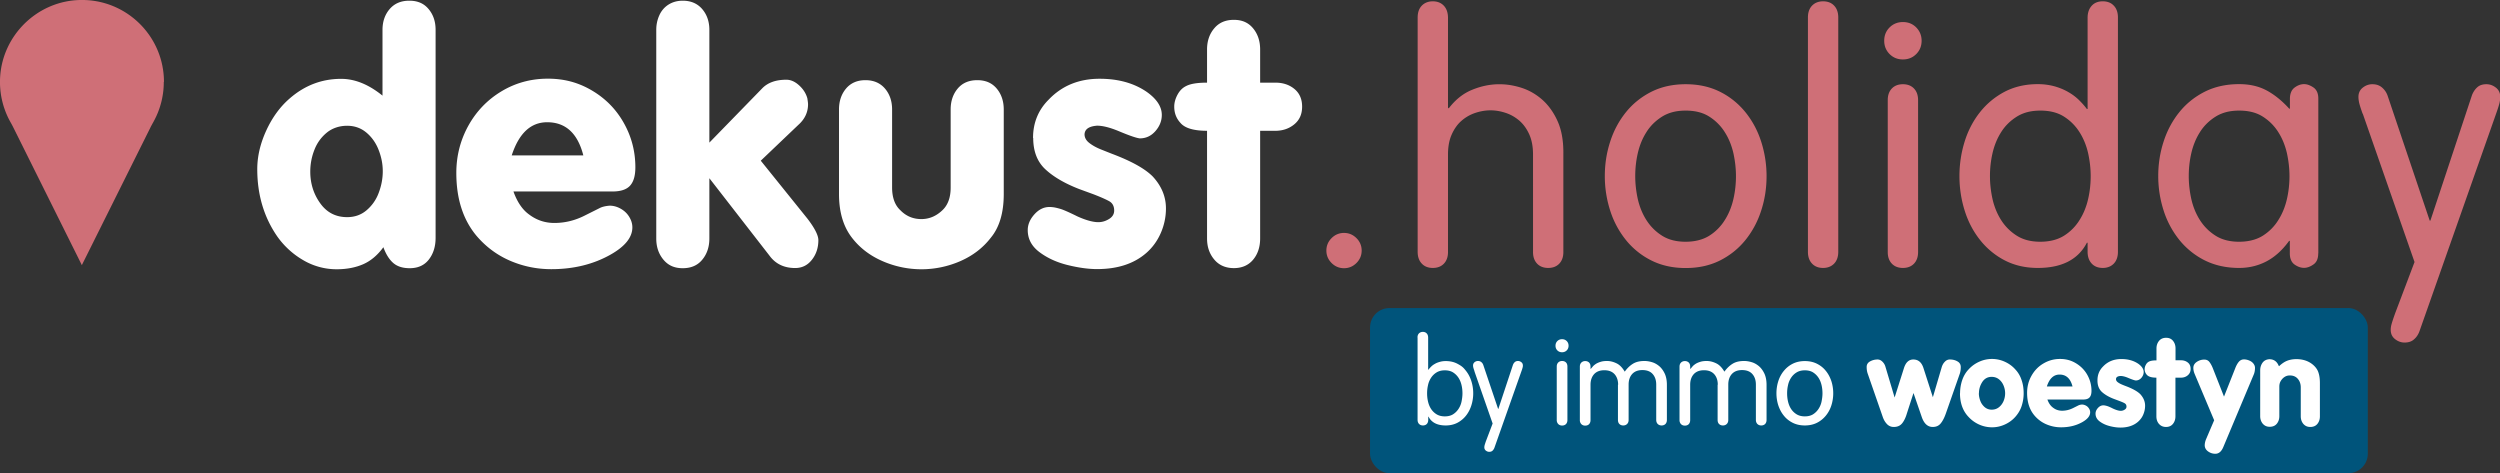
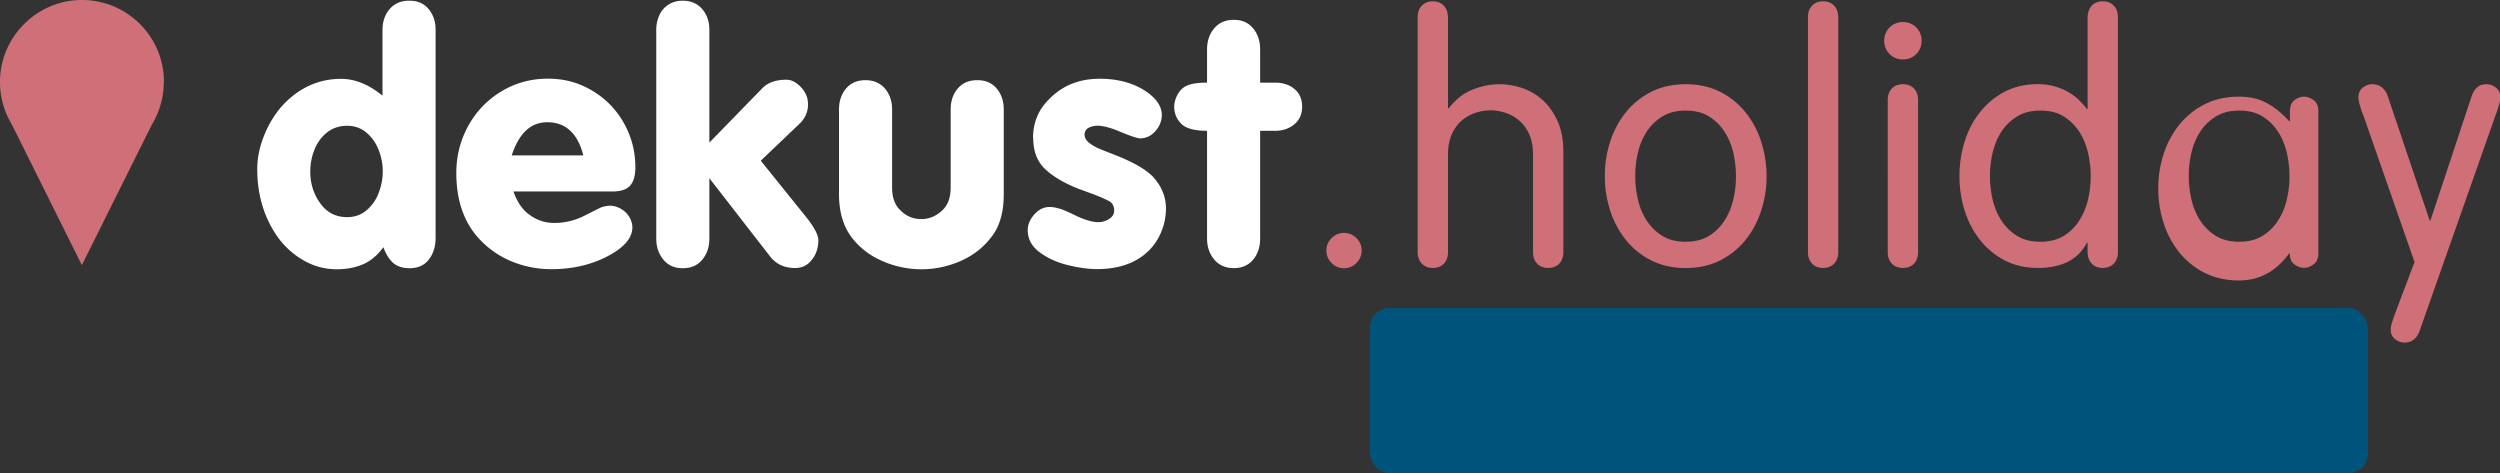
<svg xmlns="http://www.w3.org/2000/svg" id="Layer_1" data-name="Layer 1" viewBox="0 0 283.46 53.65">
  <rect x="0" y="0" width="283.46" height="53.65" fill="#333333" stroke="none" />
  <defs>
    <style>.lg-1{fill:#fff}.lg-3{fill:#cf6f77}</style>
  </defs>
  <rect width="113.13" height="18.72" x="155.34" y="34.93" rx="2.2" ry="2.2" style="fill:#00547b" />
  <path d="M43.37 10.85V3.38c0-.93.27-1.72.81-2.35s1.28-.95 2.23-.95 1.65.31 2.18.94.8 1.41.8 2.36v23.59c0 .97-.25 1.79-.76 2.45s-1.23.99-2.18.99c-.79 0-1.41-.2-1.86-.59s-.83-.99-1.12-1.79c-.65.89-1.41 1.54-2.27 1.92s-1.87.58-3.03.58a7.44 7.44 0 0 1-3.77-1.02 9.3 9.3 0 0 1-2.99-2.74c-1.5-2.19-2.24-4.72-2.24-7.59q0-2.16 1.02-4.38c.68-1.48 1.57-2.7 2.66-3.64 1.7-1.48 3.64-2.22 5.83-2.22q2.355 0 4.71 1.92Zm-8.19 8.61c0 1.35.38 2.55 1.13 3.59.75 1.05 1.77 1.57 3.05 1.57.84 0 1.57-.25 2.18-.76a4.7 4.7 0 0 0 1.39-1.97c.31-.81.47-1.63.47-2.47s-.16-1.62-.47-2.42-.78-1.46-1.39-1.97-1.34-.77-2.18-.77-1.64.25-2.27.75a4.64 4.64 0 0 0-1.43 1.95c-.32.8-.48 1.64-.48 2.5M58.22 21.72c.43 1.2 1.03 2.08 1.8 2.62.84.63 1.79.94 2.84.94 1.17 0 2.31-.27 3.4-.82l1.72-.86c.28-.15.66-.24 1.14-.28.43 0 .84.11 1.25.34s.73.53.97.92q.36.585.36 1.2c0 1.12-.81 2.14-2.42 3.06-1.96 1.12-4.22 1.68-6.77 1.68-1.67 0-3.24-.33-4.73-.98-1.48-.65-2.75-1.61-3.8-2.86-1.5-1.83-2.24-4.18-2.24-7.07 0-1.92.45-3.7 1.36-5.35q1.365-2.46 3.75-3.9c1.59-.96 3.35-1.44 5.26-1.44s3.51.45 5.04 1.36 2.73 2.14 3.59 3.68c.87 1.55 1.3 3.22 1.3 5.01 0 .95-.2 1.64-.6 2.08q-.6.66-1.98.66H58.21Zm7.92-4.1c-.64-2.51-2.01-3.76-4.1-3.76-1.86 0-3.2 1.25-4.02 3.76h8.13ZM80.43 20.24v6.81c0 .95-.27 1.75-.8 2.39-.53.65-1.27.97-2.22.97s-1.65-.32-2.19-.97-.81-1.44-.81-2.39V3.38c0-.59.12-1.14.35-1.65S75.34.81 75.8.52s1-.44 1.61-.44c.93 0 1.67.32 2.21.95s.81 1.42.81 2.35v12.79l5.99-6.15c.63-.65 1.54-.98 2.74-.98.51 0 .99.22 1.46.65s.77.92.92 1.45c.05.32.08.55.08.68 0 .91-.37 1.69-1.1 2.34l-4.26 4.06 5.29 6.57c.83 1.08 1.24 1.9 1.24 2.44 0 .85-.24 1.6-.73 2.22-.49.63-1.12.94-1.91.94-1.25 0-2.22-.47-2.9-1.4l-6.81-8.77ZM113.81 12.41V22c0 2.12-.49 3.78-1.48 4.97-.89 1.15-2.05 2.03-3.45 2.64a11 11 0 0 1-8.81 0c-1.41-.61-2.57-1.49-3.46-2.64-.99-1.27-1.48-2.92-1.48-4.97v-9.59c0-.95.27-1.74.8-2.37s1.27-.95 2.2-.95 1.67.32 2.21.95.81 1.43.81 2.37v8.85c0 1.13.31 2 .94 2.58.65.67 1.45 1 2.38 1 .88 0 1.68-.33 2.38-1 .63-.59.94-1.45.94-2.58v-8.85c0-.95.27-1.74.8-2.37s1.27-.95 2.22-.95 1.67.32 2.2.95.8 1.43.8 2.37M117.13 15.65c0-1.72.59-3.17 1.76-4.34 1.51-1.59 3.44-2.38 5.79-2.38 2.11 0 3.88.49 5.33 1.48 1.15.81 1.72 1.69 1.72 2.62q0 1.005-.72 1.83c-.48.55-1.07.83-1.78.83-.37-.04-1.17-.31-2.38-.82-.99-.41-1.81-.62-2.46-.62-.92.07-1.39.39-1.42.98 0 .37.18.7.54.98s.81.53 1.34.74.95.38 1.26.5c2.2.83 3.74 1.69 4.61 2.58.99 1.08 1.48 2.28 1.48 3.6 0 .97-.2 1.91-.59 2.8s-.95 1.66-1.67 2.28q-2.085 1.8-5.55 1.8c-.97 0-2.08-.15-3.3-.45-1.23-.3-2.3-.78-3.2-1.45-.91-.67-1.36-1.51-1.36-2.52 0-.63.25-1.22.75-1.78s1.07-.84 1.71-.84c.25 0 .52.03.81.1s.54.14.76.23.48.2.78.34q.45.21.81.39c.97.44 1.77.66 2.38.66.43 0 .83-.12 1.22-.36s.58-.56.58-.96c0-.49-.19-.85-.57-1.06q-.57-.315-1.77-.78l-1.64-.6c-1.67-.65-2.95-1.41-3.85-2.26s-1.35-2.03-1.35-3.52ZM142.88 14.83v12.21c0 .97-.27 1.78-.8 2.41s-1.26.95-2.18.95-1.68-.32-2.22-.97c-.55-.65-.82-1.44-.82-2.39V14.83c-1.51 0-2.52-.3-3.02-.9-.47-.51-.7-1.12-.7-1.84 0-.45.13-.91.38-1.37s.58-.78.98-.97c.48-.25 1.27-.38 2.36-.38V5.61c0-.95.27-1.75.81-2.39.54-.65 1.28-.97 2.23-.97s1.65.32 2.18.96.8 1.44.8 2.4v3.76h1.72c.87 0 1.59.24 2.17.72s.87 1.15.87 2-.29 1.51-.88 2-1.31.74-2.16.74z" class="lg-1" />
-   <path d="M150.98 27c.39-.39.86-.59 1.41-.59s1.02.2 1.41.59.59.86.59 1.41-.2 1.02-.59 1.41-.86.59-1.41.59-1.02-.2-1.41-.59-.59-.86-.59-1.41.2-1.02.59-1.41M173.82 17.52c0-.89-.14-1.65-.43-2.29s-.66-1.15-1.12-1.55c-.46-.39-.97-.69-1.55-.88-.57-.19-1.15-.29-1.72-.29s-1.15.1-1.72.29-1.09.48-1.55.88c-.46.39-.83.91-1.12 1.55s-.43 1.4-.43 2.29v11.06c0 .56-.16 1-.47 1.32s-.73.48-1.25.48-.94-.16-1.25-.49c-.31-.32-.47-.77-.47-1.34V1.98c0-.57.16-1.02.47-1.34s.73-.49 1.25-.49.94.17 1.25.5.47.79.47 1.38v10.18l.08.08c.76-.99 1.64-1.7 2.66-2.11q1.53-.63 3.09-.63c.81 0 1.64.13 2.49.4s1.62.71 2.33 1.32c.7.61 1.29 1.41 1.74 2.39.46.98.69 2.19.69 3.62v11.3c0 .56-.16 1-.47 1.32s-.73.48-1.25.48-.94-.16-1.25-.48-.47-.76-.47-1.32zM182.57 16.06c.4-1.25 1-2.36 1.78-3.33s1.74-1.74 2.88-2.32c1.14-.57 2.43-.86 3.9-.86s2.76.29 3.9.86 2.09 1.35 2.88 2.32c.78.97 1.38 2.08 1.78 3.33s.61 2.55.61 3.91-.2 2.66-.61 3.91c-.4 1.25-1 2.36-1.78 3.33s-1.74 1.74-2.88 2.32c-1.14.57-2.43.86-3.9.86s-2.76-.29-3.9-.86a8.7 8.7 0 0 1-2.88-2.32 10.3 10.3 0 0 1-1.78-3.33c-.4-1.25-.61-2.55-.61-3.91s.2-2.65.61-3.91m3.13 6.51c.2.87.52 1.67.98 2.39s1.05 1.31 1.78 1.77 1.62.68 2.66.68 1.96-.23 2.68-.68a5.5 5.5 0 0 0 1.76-1.77c.46-.72.78-1.52.98-2.39s.29-1.74.29-2.6-.1-1.73-.29-2.6c-.2-.87-.52-1.67-.98-2.39a5.6 5.6 0 0 0-1.76-1.76c-.72-.46-1.61-.68-2.68-.68s-1.93.23-2.66.68c-.73.46-1.33 1.04-1.78 1.76-.46.72-.78 1.52-.98 2.39s-.29 1.74-.29 2.6.1 1.73.29 2.6M208.43 28.55c0 .57-.16 1.02-.47 1.34s-.73.49-1.25.49-.94-.16-1.25-.49c-.31-.32-.47-.77-.47-1.34V1.98c0-.57.16-1.02.47-1.34s.73-.49 1.25-.49.94.16 1.25.49c.31.32.47.77.47 1.34zM214.25 3.11c.4-.4.91-.61 1.51-.61s1.1.2 1.51.61c.4.41.61.91.61 1.51s-.2 1.1-.61 1.51-.91.61-1.51.61-1.1-.2-1.51-.61c-.4-.4-.61-.91-.61-1.51s.2-1.1.61-1.51m3.23 25.47c0 .56-.16 1-.47 1.32s-.73.48-1.25.48-.94-.16-1.25-.48-.47-.76-.47-1.32V11.35c0-.56.16-1 .47-1.32s.73-.48 1.25-.48.94.16 1.25.48.47.76.47 1.32zM236.7 27.52h-.08c-.99 1.91-2.85 2.86-5.56 2.86-1.41 0-2.66-.29-3.76-.86a8.6 8.6 0 0 1-2.8-2.32q-1.155-1.455-1.74-3.33c-.39-1.25-.59-2.55-.59-3.91s.2-2.65.59-3.91q.585-1.875 1.74-3.33c.77-.97 1.7-1.74 2.8-2.32 1.1-.57 2.35-.86 3.76-.86.68 0 1.31.09 1.9.25.59.17 1.12.39 1.59.67.47.27.87.58 1.21.92s.63.67.86.98h.08V2.03c0-.59.16-1.04.47-1.38s.73-.5 1.25-.5.94.16 1.25.49c.31.32.47.77.47 1.34v26.57c0 .57-.16 1.02-.47 1.34s-.73.49-1.25.49-.94-.16-1.25-.49-.47-.78-.47-1.35zm.06-10.15c-.2-.87-.52-1.67-.98-2.39a5.6 5.6 0 0 0-1.76-1.76c-.72-.46-1.61-.68-2.68-.68s-1.93.23-2.66.68c-.73.46-1.33 1.04-1.78 1.76-.46.72-.78 1.52-.98 2.39s-.29 1.74-.29 2.6.1 1.73.29 2.6c.2.87.52 1.67.98 2.39s1.05 1.31 1.78 1.77 1.62.68 2.66.68 1.96-.23 2.68-.68a5.5 5.5 0 0 0 1.76-1.77c.46-.72.78-1.52.98-2.39s.29-1.74.29-2.6-.1-1.73-.29-2.6M262.85 28.73c0 .59-.18 1.01-.55 1.26-.37.26-.72.38-1.06.38-.37 0-.72-.13-1.08-.38-.35-.26-.53-.68-.53-1.26v-1.42h-.08c-.76 1.05-1.61 1.82-2.56 2.32s-1.99.75-3.11.75c-1.46 0-2.76-.29-3.9-.86a8.7 8.7 0 0 1-2.88-2.32 10.3 10.3 0 0 1-1.78-3.33c-.4-1.25-.61-2.55-.61-3.91s.2-2.65.61-3.91c.4-1.25 1-2.36 1.78-3.33s1.74-1.74 2.88-2.32c1.14-.57 2.43-.86 3.9-.86 1.2 0 2.24.24 3.13.72s1.74 1.17 2.55 2.06h.08v-1.1c0-.6.18-1.03.53-1.29q.525-.39 1.08-.39c.34 0 .69.13 1.06.38.37.26.55.68.55 1.26v17.54Zm-14.39-6.16c.2.87.52 1.67.98 2.39s1.05 1.31 1.78 1.77 1.62.68 2.66.68 1.96-.23 2.68-.68a5.5 5.5 0 0 0 1.76-1.77c.46-.72.78-1.52.98-2.39s.29-1.74.29-2.6-.1-1.73-.29-2.6c-.2-.87-.52-1.67-.98-2.39a5.6 5.6 0 0 0-1.76-1.76c-.72-.46-1.61-.68-2.68-.68s-1.93.23-2.66.68c-.73.46-1.33 1.04-1.78 1.76-.46.72-.78 1.52-.98 2.39s-.29 1.74-.29 2.6.1 1.73.29 2.6M267.88 12.89c-.21-.6-.34-1.01-.39-1.24s-.08-.45-.08-.66c0-.44.16-.79.49-1.05q.495-.39 1.08-.39c.44 0 .81.12 1.1.37s.5.55.63.91l4.78 14.18h.08l4.7-14.18c.13-.36.33-.67.59-.91.26-.25.61-.37 1.06-.37q.585 0 1.08.39c.33.26.49.61.49 1.05 0 .21-.03.43-.08.66s-.18.65-.39 1.24l-8.69 24.67c-.13.36-.33.67-.61.91-.27.25-.63.37-1.08.37q-.585 0-1.08-.39c-.33-.26-.49-.61-.49-1.05 0-.21.03-.43.1-.66.06-.23.2-.65.41-1.24l2.19-5.79-5.87-16.82Z" class="lg-3" />
-   <path d="M160.72 38.27c0-.2.06-.36.17-.47s.26-.17.44-.17.33.06.44.18.16.28.16.48v3.63h.03c.08-.11.18-.22.3-.34s.26-.23.43-.32c.16-.1.35-.17.56-.23s.43-.09.67-.09q.75 0 1.32.3c.57.3.71.47.98.81s.47.73.61 1.17.21.9.21 1.37-.07.93-.21 1.37-.34.83-.61 1.17-.6.61-.98.81q-.585.3-1.32.3c-.95 0-1.61-.33-1.95-1h-.03v.36c0 .2-.06.36-.16.47-.11.11-.26.17-.44.17s-.33-.06-.44-.17-.17-.27-.17-.47v-9.34Zm1.19 7.24c.07.31.18.59.34.84s.37.46.63.62.57.24.94.24.69-.08.94-.24.46-.37.62-.62.28-.53.34-.84.1-.61.1-.91-.03-.61-.1-.91c-.07-.31-.18-.59-.34-.84s-.37-.46-.62-.62-.57-.24-.94-.24-.68.08-.94.24-.47.37-.63.62-.28.53-.34.84c-.07.31-.1.61-.1.91s.03.61.1.91M167.19 42.11c-.07-.21-.12-.35-.14-.44a1 1 0 0 1-.03-.23c0-.15.06-.28.17-.37s.24-.14.38-.14c.16 0 .28.04.39.13s.17.19.22.32l1.68 4.98h.03l1.65-4.98c.05-.13.11-.23.21-.32s.22-.13.37-.13c.14 0 .26.05.38.14.11.09.17.21.17.37 0 .07 0 .15-.03.23-.02.08-.06.23-.14.44l-3.06 8.67c-.05.13-.12.23-.21.32-.1.09-.22.13-.38.13-.14 0-.26-.05-.38-.14a.45.45 0 0 1-.17-.37c0-.07.01-.15.03-.23s.07-.23.14-.44l.77-2.03-2.06-5.91ZM176.58 38.67c.14-.14.32-.21.53-.21s.39.07.53.21.21.32.21.53-.07.39-.21.53-.32.21-.53.21-.39-.07-.53-.21-.21-.32-.21-.53.07-.39.21-.53m1.14 8.95c0 .2-.06.35-.16.46-.11.11-.26.17-.44.17s-.33-.06-.44-.17a.64.64 0 0 1-.17-.46v-6.06c0-.2.06-.35.17-.46s.26-.17.44-.17.33.06.44.17.16.27.16.46zM183.47 43.63c0-.51-.14-.91-.41-1.21-.28-.3-.66-.44-1.16-.44s-.88.15-1.15.44c-.27.3-.41.7-.41 1.21v4c0 .2-.06.35-.16.46-.11.11-.26.17-.44.17s-.33-.06-.44-.17a.64.64 0 0 1-.17-.46v-6.06c0-.2.06-.35.17-.46s.26-.17.44-.17.33.06.44.17.16.27.16.47v.22l.03.03c.07-.09.16-.19.25-.3.1-.11.22-.2.36-.29.15-.09.32-.16.52-.22s.43-.09.71-.09c.36 0 .71.09 1.07.26s.67.49.94.95c.27-.38.57-.67.92-.89s.79-.32 1.32-.32c.28 0 .58.05.87.14.3.09.57.25.82.46.25.22.45.5.61.84.16.35.24.77.24 1.27v3.97c0 .2-.06.35-.16.46-.11.11-.26.17-.44.17s-.33-.06-.44-.17-.17-.27-.17-.46v-4c0-.51-.14-.91-.41-1.21s-.66-.44-1.16-.44-.88.15-1.15.44c-.27.3-.41.7-.41 1.21v4c0 .2-.06.35-.17.46s-.26.17-.44.17-.33-.06-.44-.17-.16-.27-.16-.46v-4ZM194.77 43.63c0-.51-.14-.91-.41-1.21-.28-.3-.66-.44-1.16-.44s-.88.15-1.15.44c-.27.3-.41.7-.41 1.21v4c0 .2-.06.35-.16.46-.11.11-.26.17-.44.17s-.33-.06-.44-.17a.64.64 0 0 1-.17-.46v-6.06c0-.2.06-.35.17-.46s.26-.17.44-.17.33.06.44.17.16.27.16.47v.22l.03.03c.07-.09.16-.19.25-.3.1-.11.22-.2.36-.29.15-.09.32-.16.52-.22s.43-.09.71-.09c.36 0 .71.09 1.07.26s.67.49.94.95c.27-.38.57-.67.92-.89s.79-.32 1.32-.32c.28 0 .58.05.87.14.3.09.57.25.82.46.25.22.45.5.61.84.16.35.24.77.24 1.27v3.97c0 .2-.06.35-.16.46-.11.11-.26.17-.44.17s-.33-.06-.44-.17-.17-.27-.17-.46v-4c0-.51-.14-.91-.41-1.21s-.66-.44-1.16-.44-.88.15-1.15.44c-.27.3-.41.7-.41 1.21v4c0 .2-.06.35-.17.46s-.26.17-.44.17-.33-.06-.44-.17-.16-.27-.16-.46v-4ZM201.63 43.22q.21-.66.63-1.17c.28-.34.61-.61 1.01-.81s.86-.3 1.37-.3.97.1 1.37.3.74.47 1.01.81c.28.34.48.73.63 1.17.14.44.21.9.21 1.37s-.07.93-.21 1.37q-.21.66-.63 1.17c-.28.34-.61.61-1.01.81s-.86.3-1.37.3-.97-.1-1.37-.3-.74-.47-1.01-.81c-.28-.34-.48-.73-.63-1.17-.14-.44-.21-.9-.21-1.37s.07-.93.21-1.37m1.1 2.29c.07.31.18.59.34.84s.37.46.63.62.57.24.94.24.69-.08.94-.24.46-.37.62-.62.28-.53.34-.84.1-.61.1-.91-.03-.61-.1-.91c-.07-.31-.18-.59-.34-.84s-.37-.46-.62-.62-.57-.24-.94-.24-.68.08-.94.24-.47.37-.63.62-.28.53-.34.84c-.07.31-.1.61-.1.91s.03.61.1.91M219.15 45.06l1.01-3.43c.07-.23.18-.44.35-.61.16-.17.35-.26.56-.26.34 0 .63.07.88.22.25.14.37.36.37.64q0 .36-.09.69l-1.6 4.57c-.16.46-.35.84-.57 1.11-.22.28-.52.42-.92.42-.57 0-.99-.38-1.25-1.15l-.93-2.7-.75 2.32c-.14.48-.32.85-.54 1.12s-.53.41-.95.41c-.3 0-.56-.11-.77-.33s-.37-.49-.48-.82l-1.73-4.98c-.06-.21-.09-.43-.09-.68 0-.27.13-.48.38-.62s.54-.22.86-.22c.21 0 .39.09.56.26s.28.37.34.6l1.03 3.45 1.06-3.34c.21-.65.56-.97 1.06-.97.56 0 .94.32 1.15.97l1.07 3.32ZM222.24 44.59c0-.51.08-1 .24-1.48.16-.47.4-.88.73-1.23.34-.37.74-.66 1.21-.87a3.49 3.49 0 0 1 2.88 0q.705.315 1.2.87.495.525.72 1.23c.16.46.23.96.23 1.48s-.08.99-.23 1.45-.4.87-.72 1.23q-.495.555-1.2.87c-.47.21-.94.31-1.43.31s-.99-.1-1.46-.31-.87-.5-1.21-.87c-.65-.68-.97-1.58-.97-2.69Zm2.13 0c0 .29.06.58.17.87s.28.52.5.71c.22.18.48.28.78.28.32 0 .59-.09.82-.27s.41-.42.53-.7a2.27 2.27 0 0 0 0-1.77c-.12-.29-.3-.53-.53-.71s-.51-.27-.82-.27c-.45 0-.8.19-1.06.58-.25.39-.38.81-.38 1.29ZM232.14 45.29c.15.43.37.74.65.94.3.23.64.34 1.02.34.42 0 .83-.1 1.22-.29l.62-.31c.1-.05.24-.09.41-.1q.225 0 .45.12c.15.08.26.19.35.33s.13.28.13.43c0 .4-.29.77-.87 1.1q-1.05.6-2.43.6c-.6 0-1.16-.12-1.69-.35s-.99-.58-1.36-1.03c-.54-.66-.8-1.5-.8-2.53 0-.69.16-1.33.49-1.92s.77-1.06 1.35-1.4c.57-.34 1.2-.52 1.89-.52s1.26.16 1.81.49.98.77 1.29 1.32c.31.56.47 1.15.47 1.8 0 .34-.07.59-.22.75-.14.16-.38.24-.71.24h-4.04Zm2.85-1.47q-.345-1.35-1.47-1.35-1.005 0-1.44 1.35H235ZM237.82 43.12q0-.93.63-1.56c.54-.57 1.23-.85 2.08-.85.76 0 1.39.18 1.91.53.41.29.62.61.62.94 0 .24-.09.46-.26.66s-.39.3-.64.3c-.13-.01-.42-.11-.85-.29-.35-.15-.65-.22-.88-.22-.33.02-.5.14-.51.35 0 .13.06.25.19.35q.195.15.48.27t.45.18q1.185.45 1.65.93c.35.39.53.82.53 1.29 0 .35-.07.68-.21 1.01s-.34.59-.6.82c-.5.43-1.16.65-1.99.65-.35 0-.74-.05-1.18-.16s-.82-.28-1.15-.52-.49-.54-.49-.9c0-.22.09-.44.27-.64s.38-.3.61-.3c.09 0 .19.01.29.04.1.02.19.05.27.08s.17.07.28.12.2.1.29.14c.35.16.63.24.85.24.15 0 .3-.04.44-.13s.21-.2.21-.34c0-.18-.07-.3-.2-.38s-.35-.17-.64-.28l-.59-.22c-.6-.23-1.06-.51-1.38-.81q-.48-.465-.48-1.26ZM246.66 42.82v4.38c0 .35-.1.64-.29.87s-.45.34-.78.34-.6-.12-.8-.35-.29-.52-.29-.86v-4.38c-.54 0-.9-.11-1.08-.32a.92.92 0 0 1-.25-.66c0-.16.05-.33.14-.49.09-.17.21-.28.35-.35.17-.09.45-.14.85-.14v-1.35c0-.34.1-.63.29-.86s.46-.35.8-.35.59.11.78.34.29.52.29.86v1.35h.62c.31 0 .57.09.78.26s.31.41.31.72-.11.54-.32.72q-.315.27-.78.27zM252.17 44.96l1.26-3.18c.12-.32.26-.57.41-.75s.35-.28.59-.28c.19 0 .39.04.58.12.2.08.36.19.48.34s.19.31.19.5c0 .25-.04.48-.11.68l-3.48 8.29c-.21.51-.51.77-.91.77-.3 0-.57-.09-.81-.26s-.38-.4-.39-.68c0-.2.04-.42.13-.66l.94-2.2-2.22-5.27c-.09-.22-.14-.45-.14-.67 0-.28.13-.5.39-.68.26-.17.54-.26.85-.26.24 0 .44.09.58.27s.28.43.4.74l1.26 3.2ZM258.41 41.52c.3-.28.6-.49.9-.61s.66-.19 1.06-.19c.76 0 1.4.22 1.9.65.3.26.51.56.61.89.11.33.16.72.16 1.19v3.76c0 .34-.1.63-.29.86s-.46.34-.8.34-.59-.12-.79-.35c-.19-.23-.29-.52-.29-.86v-3.27c0-.39-.11-.71-.33-.97s-.52-.39-.91-.39c-.23 0-.43.06-.61.18s-.32.28-.43.47-.15.4-.15.62v3.35c0 .34-.1.63-.29.86s-.46.34-.8.34-.59-.12-.79-.35c-.19-.23-.29-.52-.29-.86V42c0-.34.09-.63.27-.88.18-.24.44-.37.77-.39.5 0 .86.25 1.06.75Z" class="lg-1" />
+   <path d="M150.98 27c.39-.39.86-.59 1.41-.59s1.02.2 1.41.59.59.86.59 1.41-.2 1.02-.59 1.41-.86.59-1.41.59-1.02-.2-1.41-.59-.59-.86-.59-1.41.2-1.02.59-1.41M173.82 17.52c0-.89-.14-1.65-.43-2.29s-.66-1.15-1.12-1.55c-.46-.39-.97-.69-1.55-.88-.57-.19-1.15-.29-1.72-.29s-1.15.1-1.72.29-1.09.48-1.55.88c-.46.39-.83.91-1.12 1.55s-.43 1.4-.43 2.29v11.06c0 .56-.16 1-.47 1.32s-.73.48-1.25.48-.94-.16-1.25-.49c-.31-.32-.47-.77-.47-1.34V1.98c0-.57.16-1.02.47-1.34s.73-.49 1.25-.49.94.17 1.25.5.47.79.47 1.38v10.18l.08.08c.76-.99 1.64-1.7 2.66-2.11q1.53-.63 3.09-.63c.81 0 1.64.13 2.49.4s1.62.71 2.33 1.32c.7.61 1.29 1.41 1.74 2.39.46.98.69 2.19.69 3.62v11.3c0 .56-.16 1-.47 1.32s-.73.48-1.25.48-.94-.16-1.25-.48-.47-.76-.47-1.32zM182.57 16.06c.4-1.25 1-2.36 1.78-3.33s1.74-1.74 2.88-2.32c1.14-.57 2.43-.86 3.9-.86s2.76.29 3.9.86 2.09 1.35 2.88 2.32c.78.97 1.38 2.08 1.78 3.33s.61 2.55.61 3.91-.2 2.66-.61 3.91c-.4 1.25-1 2.36-1.78 3.33s-1.74 1.74-2.88 2.32c-1.14.57-2.43.86-3.9.86s-2.76-.29-3.9-.86a8.7 8.7 0 0 1-2.88-2.32 10.3 10.3 0 0 1-1.78-3.33c-.4-1.25-.61-2.55-.61-3.91s.2-2.65.61-3.91m3.13 6.51c.2.87.52 1.67.98 2.39s1.05 1.31 1.78 1.77 1.62.68 2.66.68 1.96-.23 2.68-.68a5.5 5.5 0 0 0 1.76-1.77c.46-.72.78-1.52.98-2.39s.29-1.74.29-2.6-.1-1.73-.29-2.6c-.2-.87-.52-1.67-.98-2.39a5.6 5.6 0 0 0-1.76-1.76c-.72-.46-1.61-.68-2.68-.68s-1.93.23-2.66.68c-.73.46-1.33 1.04-1.78 1.76-.46.72-.78 1.52-.98 2.39s-.29 1.74-.29 2.6.1 1.73.29 2.6M208.43 28.55c0 .57-.16 1.02-.47 1.34s-.73.49-1.25.49-.94-.16-1.25-.49c-.31-.32-.47-.77-.47-1.34V1.98c0-.57.16-1.02.47-1.34s.73-.49 1.25-.49.94.16 1.25.49c.31.32.47.77.47 1.34zM214.25 3.11c.4-.4.91-.61 1.51-.61s1.1.2 1.51.61c.4.41.61.91.61 1.51s-.2 1.1-.61 1.51-.91.61-1.51.61-1.1-.2-1.51-.61c-.4-.4-.61-.91-.61-1.51s.2-1.1.61-1.51m3.23 25.47c0 .56-.16 1-.47 1.32s-.73.48-1.25.48-.94-.16-1.25-.48-.47-.76-.47-1.32V11.35c0-.56.16-1 .47-1.32s.73-.48 1.25-.48.94.16 1.25.48.47.76.47 1.32zM236.7 27.52h-.08c-.99 1.91-2.85 2.86-5.56 2.86-1.41 0-2.66-.29-3.76-.86a8.6 8.6 0 0 1-2.8-2.32q-1.155-1.455-1.74-3.33c-.39-1.25-.59-2.55-.59-3.91s.2-2.65.59-3.91q.585-1.875 1.74-3.33c.77-.97 1.7-1.74 2.8-2.32 1.1-.57 2.35-.86 3.76-.86.68 0 1.31.09 1.9.25.59.17 1.12.39 1.59.67.47.27.87.58 1.21.92s.63.67.86.98h.08V2.03c0-.59.16-1.04.47-1.38s.73-.5 1.25-.5.94.16 1.25.49c.31.32.47.77.47 1.34v26.57c0 .57-.16 1.02-.47 1.34s-.73.49-1.25.49-.94-.16-1.25-.49-.47-.78-.47-1.35zm.06-10.15c-.2-.87-.52-1.67-.98-2.39a5.6 5.6 0 0 0-1.76-1.76c-.72-.46-1.61-.68-2.68-.68s-1.93.23-2.66.68c-.73.46-1.33 1.04-1.78 1.76-.46.72-.78 1.52-.98 2.39s-.29 1.74-.29 2.6.1 1.73.29 2.6c.2.87.52 1.67.98 2.39s1.05 1.31 1.78 1.77 1.62.68 2.66.68 1.96-.23 2.68-.68a5.5 5.5 0 0 0 1.76-1.77c.46-.72.78-1.52.98-2.39s.29-1.74.29-2.6-.1-1.73-.29-2.6M262.85 28.73c0 .59-.18 1.01-.55 1.26-.37.26-.72.38-1.06.38-.37 0-.72-.13-1.08-.38-.35-.26-.53-.68-.53-1.26h-.08c-.76 1.05-1.61 1.82-2.56 2.32s-1.99.75-3.11.75c-1.46 0-2.76-.29-3.9-.86a8.7 8.7 0 0 1-2.88-2.32 10.3 10.3 0 0 1-1.78-3.33c-.4-1.25-.61-2.55-.61-3.91s.2-2.65.61-3.91c.4-1.25 1-2.36 1.78-3.33s1.74-1.74 2.88-2.32c1.14-.57 2.43-.86 3.9-.86 1.2 0 2.24.24 3.13.72s1.74 1.17 2.55 2.06h.08v-1.1c0-.6.18-1.03.53-1.29q.525-.39 1.08-.39c.34 0 .69.13 1.06.38.37.26.55.68.55 1.26v17.54Zm-14.39-6.16c.2.87.52 1.67.98 2.39s1.05 1.31 1.78 1.77 1.62.68 2.66.68 1.96-.23 2.68-.68a5.5 5.5 0 0 0 1.76-1.77c.46-.72.78-1.52.98-2.39s.29-1.74.29-2.6-.1-1.73-.29-2.6c-.2-.87-.52-1.67-.98-2.39a5.6 5.6 0 0 0-1.76-1.76c-.72-.46-1.61-.68-2.68-.68s-1.93.23-2.66.68c-.73.46-1.33 1.04-1.78 1.76-.46.72-.78 1.52-.98 2.39s-.29 1.74-.29 2.6.1 1.73.29 2.6M267.88 12.89c-.21-.6-.34-1.01-.39-1.24s-.08-.45-.08-.66c0-.44.16-.79.49-1.05q.495-.39 1.08-.39c.44 0 .81.12 1.1.37s.5.55.63.91l4.78 14.18h.08l4.7-14.18c.13-.36.33-.67.59-.91.26-.25.61-.37 1.06-.37q.585 0 1.08.39c.33.26.49.61.49 1.05 0 .21-.03.43-.08.66s-.18.65-.39 1.24l-8.69 24.67c-.13.36-.33.67-.61.91-.27.25-.63.37-1.08.37q-.585 0-1.08-.39c-.33-.26-.49-.61-.49-1.05 0-.21.03-.43.1-.66.06-.23.2-.65.41-1.24l2.19-5.79-5.87-16.82Z" class="lg-3" />
  <path d="M18.59 9.29c0-5.35-4.52-9.64-9.95-9.27C4.04.34.33 4.07.02 8.66a9.3 9.3 0 0 0 1.13 5.12c.13.23.26.46.37.69l7.76 15.59 7.76-15.57c.12-.25.26-.49.39-.73a9.25 9.25 0 0 0 1.14-4.47Z" class="lg-3" />
</svg>